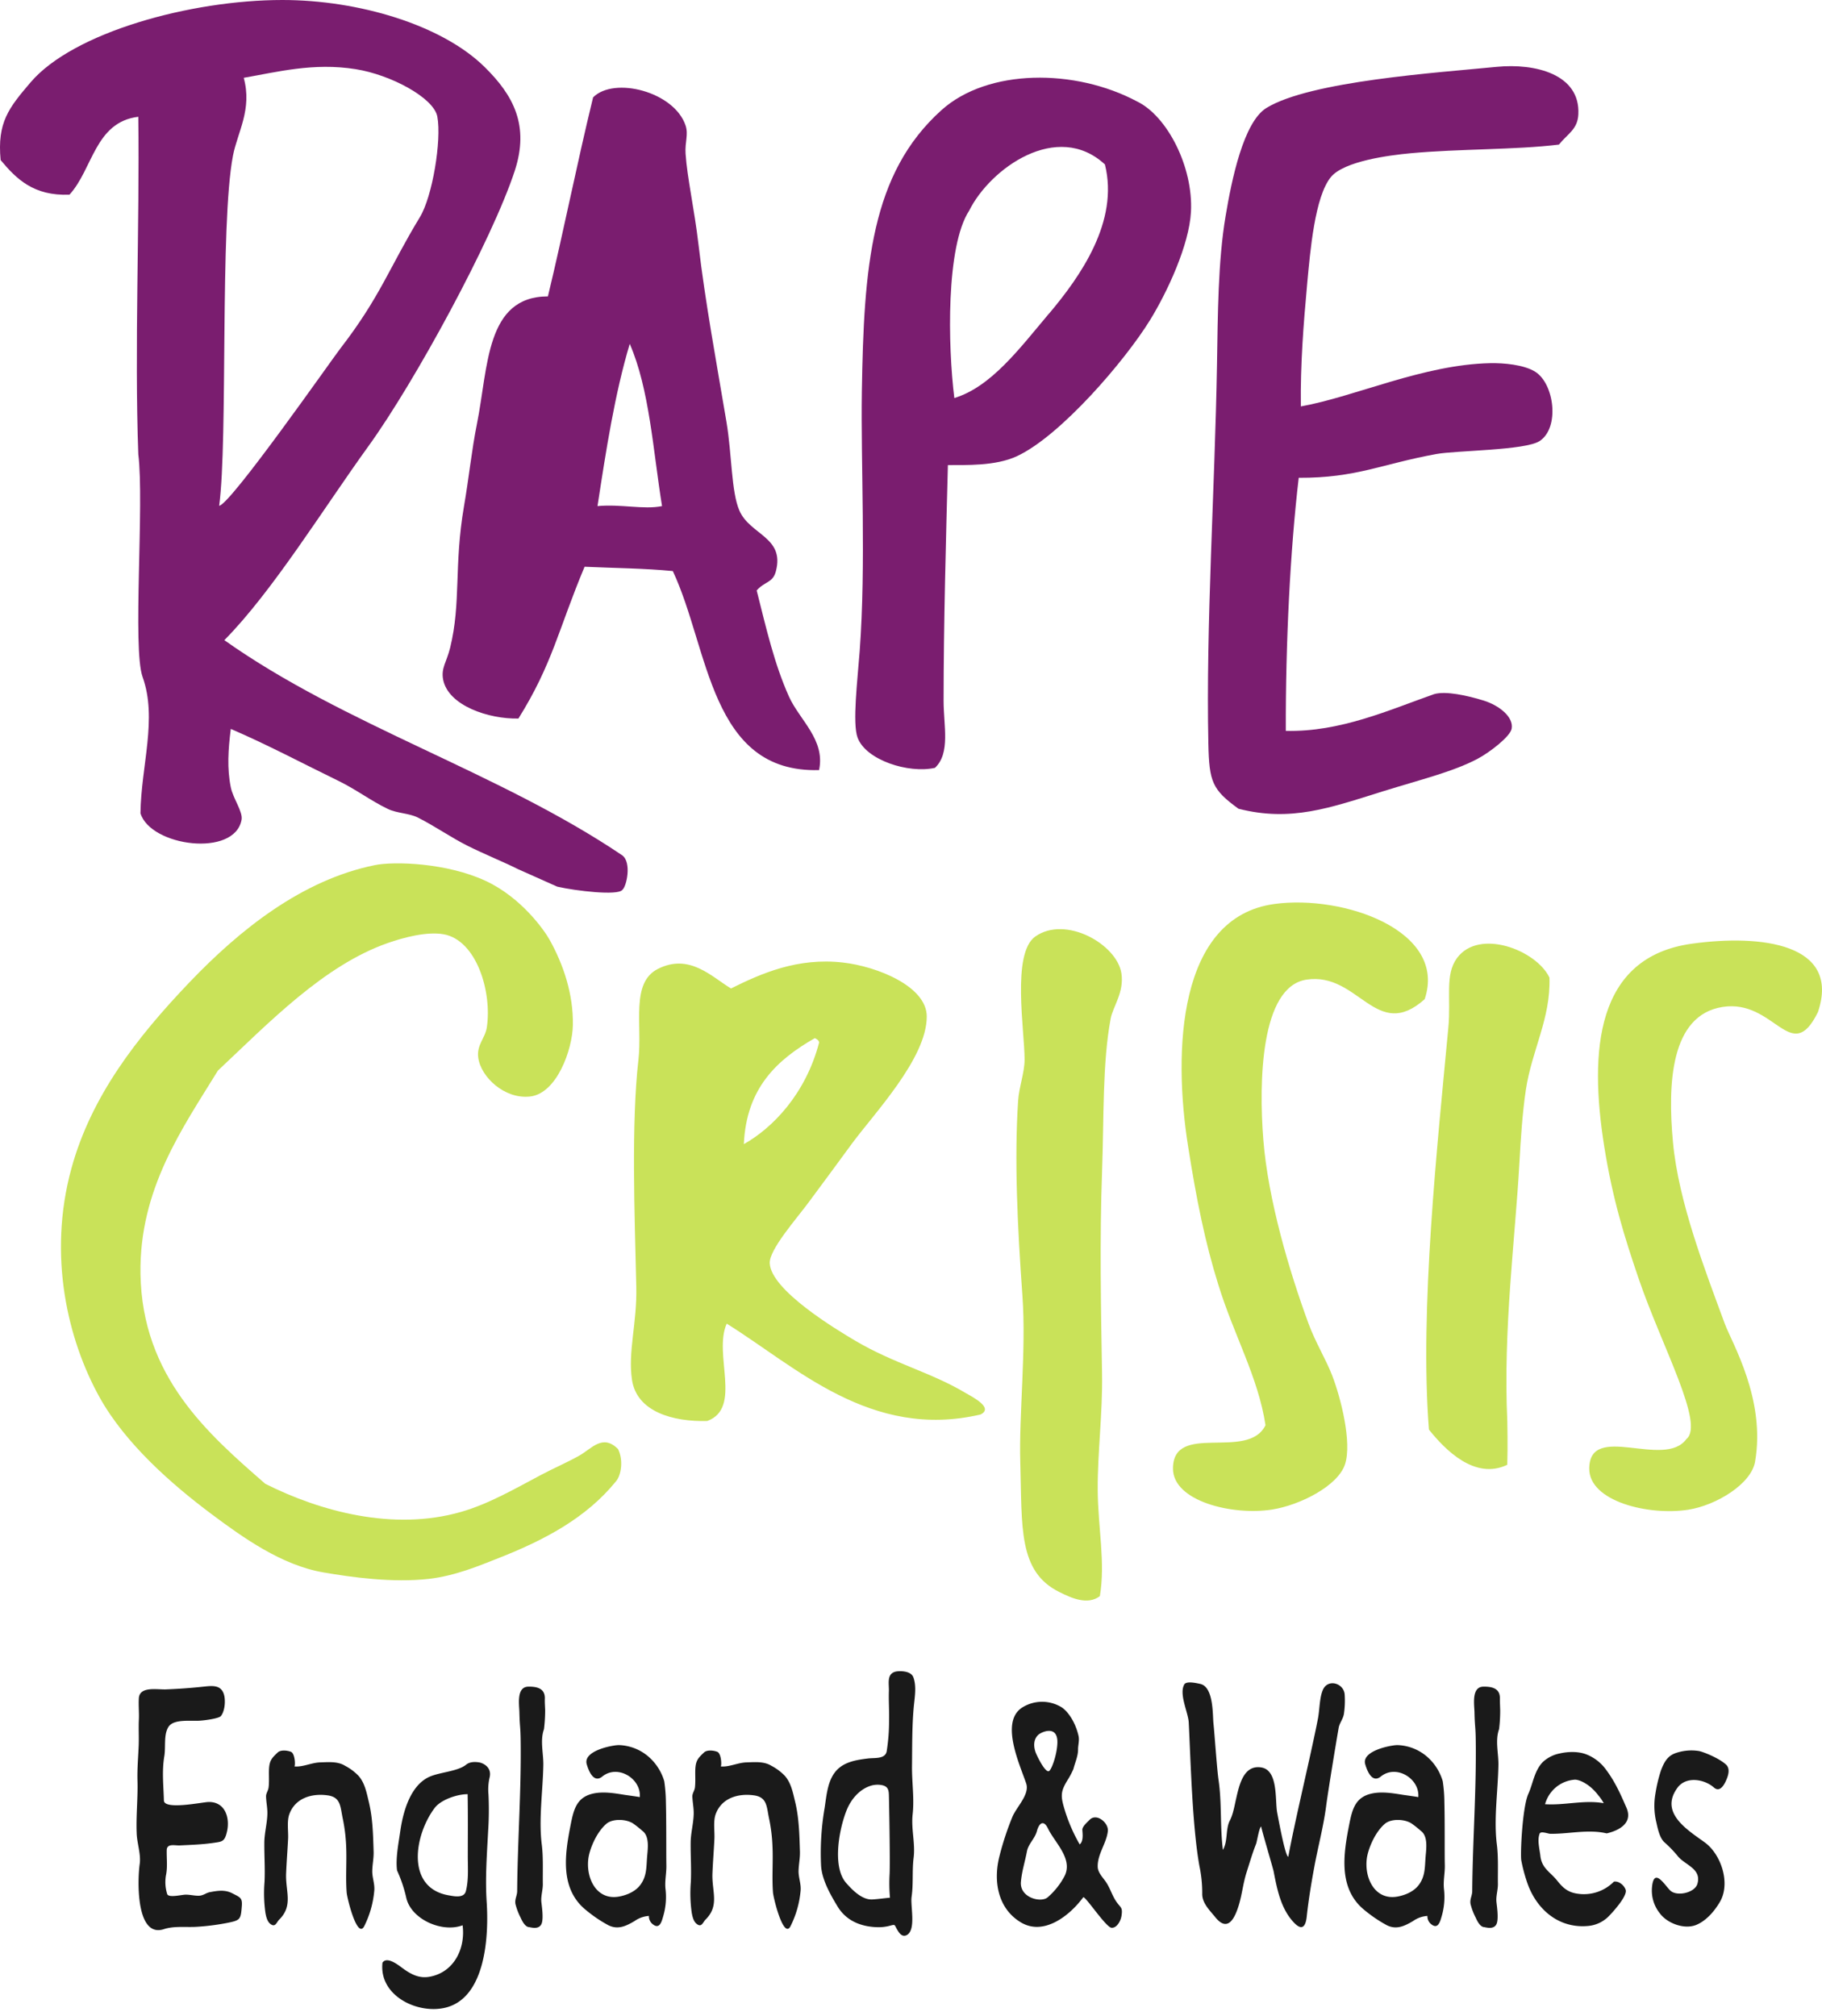
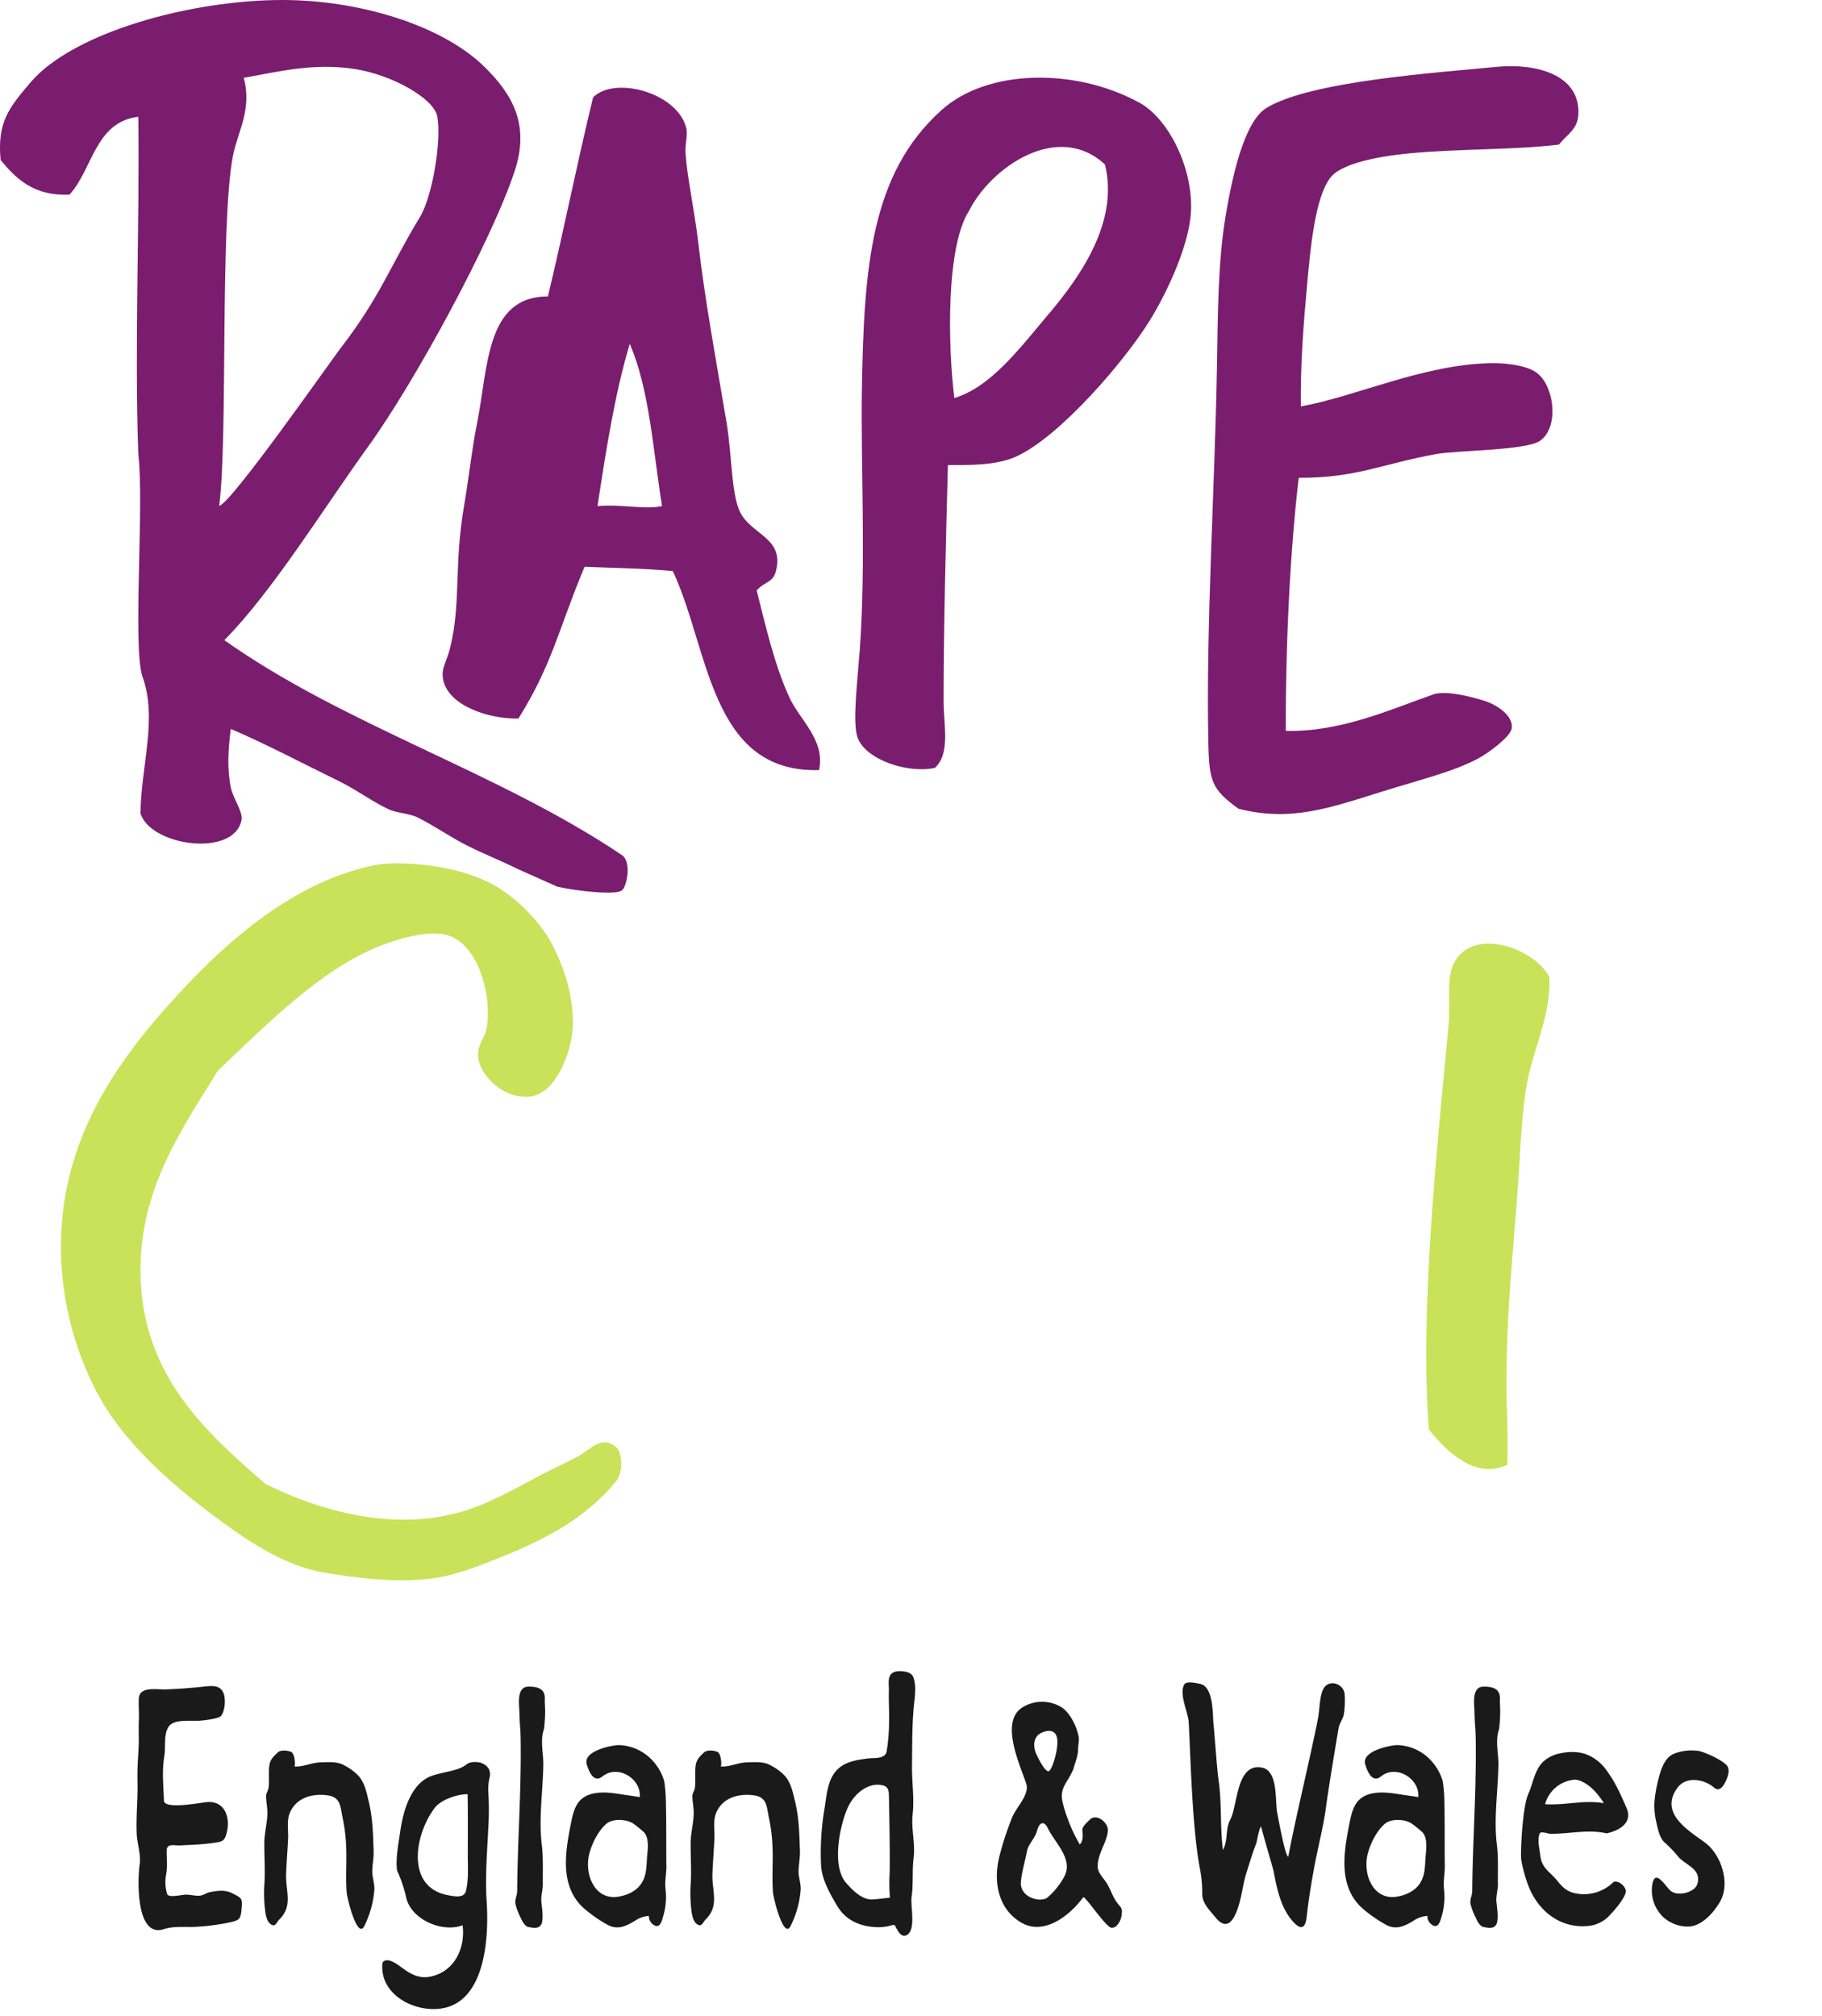
<svg xmlns="http://www.w3.org/2000/svg" viewBox="0 0 207 229" fill="none" aria-hidden="true" width="207" height="229">
  <path fill-rule="evenodd" clip-rule="evenodd" d="M147.792 46.171c6.183-1.107 13.899-4.757 21.508-4.913 1.47-.031 3.82.153 5.129.98 2.152 1.361 2.801 6.344.492 7.866-1.621 1.066-9.485 1.066-11.731 1.475-6.208 1.126-9.092 2.73-15.64 2.702-.966 8.221-1.496 18.738-1.467 28.748 6.189.155 11.788-2.395 16.861-4.177 1.318-.374 3.735.152 5.621.736 1.725.536 3.423 1.852 3.177 3.197-.158.875-2.467 2.68-3.909 3.438-2.788 1.465-6.426 2.337-10.754 3.685-5.993 1.874-10.428 3.489-16.375 1.966-2.974-2.163-3.328-3.038-3.419-7.37-.287-13.464.735-28.951.978-43.001.097-5.776.11-11.796.978-16.953.684-4.094 2.028-10.685 4.64-12.287 4.981-3.05 19.388-4.005 26.151-4.668 4.397-.431 9.514.834 9.287 5.392-.085 1.722-1.202 2.188-2.208 3.44-5.063.61-11.275.467-16.865.984-2.369.219-7.551.885-9.04 2.702-1.83 2.22-2.35 8.415-2.688 12.052-.429 4.698-.785 9.201-.726 14.006ZM107.692 52.836c-.214 8.145-.489 18.17-.489 26.781 0 2.855.795 5.934-.978 7.612-3.025.679-7.864-.888-8.797-3.441-.603-1.634 0-6.566.242-9.832.732-9.832.117-21.339.246-29.496.228-14.152 1.007-24.714 9.041-31.945 5.262-4.732 15.17-4.757 22.24-.983 3.403 1.652 6.378 7.415 6.11 12.53-.199 3.766-2.685 9.107-4.643 12.288-2.817 4.58-10.158 13.172-15.142 15.48-2.464 1.145-5.855.984-7.83 1.006Zm11.486-17.2c3.549-4.212 7.978-10.466 6.353-16.955-5.419-5.012-13.037.453-15.419 5.245-2.653 4.054-2.426 15.392-1.688 21.292 4.161-1.263 7.363-5.567 10.754-9.595v.013ZM85.968 67.078c1.114 4.42 2.003 8.335 3.666 12.052 1.192 2.658 4.16 4.913 3.42 8.354-12.417.358-12.474-13.832-16.616-22.608-3.198-.317-6.672-.336-10.022-.491-2.996 7.142-3.624 11.002-7.517 17.244-3.372.073-7.974-1.462-8.555-4.424-.252-1.31.391-1.97.795-3.61 1.262-5.128.413-9.283 1.577-16.09.55-3.171.871-6.38 1.467-9.337 1.3-6.447.978-14.49 8.066-14.497 1.795-7.45 3.316-15.176 5.133-22.608 2.375-2.4 9.22-.656 10.507 3.194.347 1.044-.088 1.884 0 3.197.18 2.738.997 6.29 1.467 10.32.748 6.433 2.082 13.639 3.177 20.15.63 3.774.54 7.93 1.467 10.073 1.195 2.77 5.164 3.01 4.154 6.88-.35 1.37-1.278 1.154-2.186 2.2Zm-18.085-9.582c2.66-.25 5.252.425 7.331 0-1.022-6.343-1.432-13.32-3.668-18.43-1.698 5.664-2.685 12.046-3.663 18.43Z" fill="#7A1D6F" />
-   <path fill-rule="evenodd" clip-rule="evenodd" d="M161.859 113.512c-5.52 4.932-7.507-3.136-13.441-2.22-5.208.812-5.41 11.634-4.89 18.183.543 6.832 2.937 14.907 5.133 20.885.788 2.141 1.981 4.063 2.688 5.896.999 2.592 2.258 7.612 1.466 10.077-.791 2.464-5.116 4.662-8.309 5.16-4.511.701-11.261-.952-11.242-4.672.028-5.344 8.517-.818 10.511-4.913-.827-5.468-3.603-10.241-5.363-15.972-1.495-4.764-2.486-9.689-3.432-15.715-1.716-10.784-1.183-26.008 9.779-27.521 7.867-1.091 19.715 3.032 17.1 10.812ZM206.54 114.976c-3.063 6.223-4.899-1.509-10.832-.583-5.934.926-6.256 8.772-5.64 15.369.63 6.823 3.69 14.641 5.886 20.616.789 2.141 4.681 8.582 3.441 15.68-.441 2.538-4.416 4.955-7.596 5.453-4.511.7-11.261-.952-11.242-4.672.028-5.344 8.536.092 11.04-3.359 2.101-1.703-2.801-10.514-5.435-18.246-1.612-4.732-2.943-8.97-3.905-15.005-1.713-10.784-1.003-21.504 9.952-23.02 7.887-1.094 16.947-.01 14.331 7.767ZM124.956 181.331c-1.407 1.05-3.237.216-4.644-.491-4.643-2.328-4.186-7.324-4.397-14.742-.158-5.443.691-12.687.243-18.919-.577-8.018-.921-15.481-.489-22.116.104-1.585.726-3.171.735-4.668.019-3.245-1.508-12.087 1.221-14.006 3.438-2.42 9.265.872 9.779 4.177.334 2.172-.962 3.768-1.221 5.16-.946 5.075-.748 11.101-.978 17.444-.274 7.498-.126 15.576 0 22.852.079 4.535-.52 8.95-.492 13.266.028 4.241.89 8.218.243 12.043ZM111.4 160.692c-12.498 2.911-20.971-5.436-28.838-10.321-1.55 3.47 1.794 9.591-2.209 11.057-3.89.108-8.006-1.044-8.551-4.669-.483-3.197.586-6.47.488-10.565-.198-8.385-.574-18.642.243-25.801.458-3.999-.905-8.747 2.209-10.32 3.596-1.821 6.129.916 8.308 2.22 3.433-1.706 7.556-3.533 12.71-2.947 3.874.438 9.542 2.699 9.53 6.141 0 4.757-5.994 11.015-8.552 14.5-1.416 1.932-3.006 4.101-4.89 6.632-1.388 1.875-4.457 5.338-4.397 6.879.117 3.061 7.533 7.527 9.78 8.849 4.365 2.569 8.598 3.578 12.463 5.896.924.524 3.205 1.707 1.706 2.449Zm-26.892-30.714c3.258-1.824 7.025-5.687 8.555-11.551-.054-.276-.271-.381-.489-.492-4.252 2.436-7.779 5.627-8.066 12.043Z" fill="#C9E259" />
  <path d="M171.246 161.43c-.483-10.394.895-20.704 1.372-29.236.154-2.82.347-5.772.732-8.354.672-4.52 2.839-8.129 2.687-12.779-1.485-3.127-7.99-5.636-10.507-2.22-1.395 1.903-.666 4.523-.978 7.863-1.24 13.248-3.284 32.138-2.208 45.703 1.82 2.277 5.214 5.766 8.898 3.999.07-2.055.004-4.976.004-4.976ZM70.22 164.622c-1.755-1.76-2.991-.054-4.401.739-1.41.793-3.029 1.487-4.4 2.22-2.736 1.443-5.846 3.264-9.042 4.177-7.71 2.22-16.063-.085-22.24-3.194-6.507-5.674-13.986-12.16-14.176-23.844-.154-9.632 4.773-16.556 8.798-23.099 5.783-5.436 12.044-11.957 19.31-14.494 1.712-.6 4.416-1.342 6.352-.987 3.717.685 5.492 6.515 4.89 10.568-.186 1.234-1.173 1.992-.978 3.441.297 2.221 2.994 4.729 5.864 4.422 3.063-.317 4.836-5.338 4.887-8.107.066-3.54-1.089-6.917-2.647-9.708-.584-1.047-3.177-4.78-7.255-6.68-4.417-2.064-10.41-2.242-12.593-1.795-8.268 1.675-15.325 7.317-21.019 13.267-6.091 6.369-11.195 13.004-13.441 21.133-2.76 10.003-.388 19.626 3.177 26.045 2.946 5.303 8.277 9.956 12.709 13.267 3.574 2.674 7.98 5.823 12.71 6.635 3.249.561 7.86 1.199 11.987.739 2.993-.336 5.81-1.529 7.57-2.22 5.647-2.189 10.335-4.729 13.688-8.849.625-.711.864-2.439.25-3.676Z" fill="#C9E259" />
  <path d="M70.698 101.102c.496-.381 1.082-3.127 0-3.93-13.984-9.448-31.494-14.729-45.21-24.447-.316-5.61.035 5.075 0 0 5.47-5.53 11.277-14.989 16.381-22.052 5.246-7.26 14.035-23.41 16.612-31.266 1.684-5.144-.136-8.563-3.423-11.795C50.194 2.816 40.721 0 32.088 0 21.651 0 8.336 3.676 3.49 9.337.987 12.265-.332 13.911.071 18.183c1.783 2.14 3.748 4.098 7.82 3.933 2.66-2.896 2.884-8.246 7.821-8.85.16 12.307-.442 26.268 0 38.336.7 5.611-.681 22.059.489 25.307 1.703 4.738-.174 10.082-.243 15.48 1.132 3.759 10.697 5.056 11.486.74.167-.92-.962-2.398-1.224-3.69-.436-2.153-.297-4.265 0-6.631 4.18 1.795 8.154 3.92 12.22 5.896 2.016.98 3.713 2.28 5.622 3.194 1.056.507 2.42.476 3.42.983 1.958.99 3.756 2.258 5.62 3.194 1.865.935 4.243 1.903 5.723 2.651l4.485 2.002c2.13.488 6.852 1.037 7.388.374Zm-44.23-83.417c.515-2.67 2.209-5.259 1.222-8.846 3.785-.653 7.905-1.747 12.71-.983 4.009.634 8.889 3.26 9.286 5.392.495 2.702-.552 9.064-1.98 11.418-3.455 5.686-4.509 9.064-9.039 14.925-1.003 1.3-12.488 17.736-13.766 17.866 1.016-7.618.06-31.96 1.568-39.772Z" fill="#7A1D6F" />
  <path fill-rule="evenodd" clip-rule="evenodd" d="M196.016 202.455c-.316.634-.76 1.087-1.297.612-1.082-.952-3.154-1.313-4.135.022-2.095 2.854 1.132 4.789 3.098 6.216 1.87 1.364 2.949 4.656 1.722 6.75-.584 1.002-1.502 2.118-2.666 2.61-1.362.574-3.325-.165-4.16-1.304a4.129 4.129 0 0 1-.877-3.108c.255-2.09 1.419-.114 2.047.504.747.736 2.804.279 3.098-.751.489-1.716-1.382-2.113-2.209-3.115a13.35 13.35 0 0 0-1.523-1.586c-.577-.51-.783-1.617-.947-2.334a7.975 7.975 0 0 1-.097-3.172 16.94 16.94 0 0 1 .631-2.664c.362-.951.747-1.671 1.703-1.988a5.488 5.488 0 0 1 2.59-.229c.429.064 2.29.787 3.107 1.551.568.527.161 1.478-.085 1.986ZM180.37 199.363a5.006 5.006 0 0 1 2.107 1.697c1.013 1.354 1.637 2.759 2.306 4.301.76 1.747-.842 2.594-2.246 2.918-2.091-.495-4.287.072-6.4.047-.237 0-1.089-.342-1.215-.022-.296.758 0 1.757.082 2.537.174 1.443 1.101 1.783 1.95 2.855.769.967 1.404 1.395 2.703 1.481a4.798 4.798 0 0 0 3.697-1.412c.555-.114 1.186.425 1.341.93.227.723-1.634 2.721-1.994 3.067a3.74 3.74 0 0 1-2.315 1.037c-3.388.298-5.943-1.992-6.94-5.11a17.753 17.753 0 0 1-.609-2.337c-.129-.746.126-6.077.798-7.558.552-1.215.66-2.585 1.641-3.616a3.96 3.96 0 0 1 1.996-.993c.158-.041 1.78-.405 3.098.178Zm-1.476 2.816a3.776 3.776 0 0 0-2.116.859 3.812 3.812 0 0 0-1.241 1.926c2.224.152 4.448-.514 6.666-.114a5.185 5.185 0 0 0-.631-.91c-.912-1.215-2.104-1.786-2.678-1.764v.003ZM33.454 200.672c.946.095 1.93-.428 2.899-.457.968-.028 2.003-.136 2.839.378a5.918 5.918 0 0 1 1.545 1.154c.717.812.918 1.928 1.164 2.95.448 1.849.486 3.745.546 5.645.022.758-.142 1.478-.154 2.22-.013.742.315 1.5.224 2.277a11.116 11.116 0 0 1-1.142 3.99c-.792 1.497-1.94-3.193-1.988-3.825-.135-1.779.026-3.561-.063-5.341a19.004 19.004 0 0 0-.404-3.171c-.264-1.307-.22-2.347-1.738-2.538-1.785-.237-3.643.318-4.309 2.141-.296.815-.1 1.951-.142 2.807-.066 1.31-.17 2.62-.224 3.93-.085 2.03.833 3.641-.782 5.239-.315.318-.435.923-.994.505-.375-.283-.498-.847-.574-1.269-.165-1.163-.2-2.34-.104-3.511.07-1.478-.031-2.931-.022-4.412 0-1.116.316-2.191.347-3.308.019-.682-.136-1.329-.151-2.004 0-.374.246-.634.29-1.018.076-.635.025-1.269.04-1.922.03-1.133.316-1.402.998-2.049.337-.317 1.085-.232 1.48-.079.46.142.548 1.474.419 1.668ZM81.887 200.672c.947.095 1.93-.428 2.9-.457.968-.028 2.002-.136 2.838.378a5.918 5.918 0 0 1 1.546 1.154c.716.812.918 1.928 1.167 2.95.448 1.849.483 3.745.543 5.645.022.758-.142 1.478-.155 2.22-.012.742.316 1.5.227 2.277a11.19 11.19 0 0 1-1.145 3.99c-.788 1.497-1.937-3.193-1.987-3.825-.136-1.779.028-3.561-.063-5.341a18.649 18.649 0 0 0-.404-3.171c-.265-1.307-.218-2.347-1.735-2.538-1.785-.237-3.647.318-4.309 2.141-.297.815-.104 1.951-.145 2.807-.063 1.31-.17 2.62-.224 3.93-.082 2.03.836 3.641-.782 5.239-.316.318-.436.923-.99.505-.38-.283-.5-.847-.578-1.269-.166-1.163-.2-2.34-.104-3.511.07-1.478-.032-2.931-.02-4.412 0-1.116.316-2.191.345-3.308.019-.682-.133-1.329-.152-2.004 0-.374.25-.634.294-1.018.072-.635.022-1.269.037-1.922.029-1.133.316-1.402.997-2.049.341-.317 1.085-.232 1.483-.079.457.142.546 1.474.416 1.668ZM75.707 211.881c.022.951-.211 1.833-.088 2.804.106.991.02 1.994-.256 2.953-.173.583-.397 1.661-1.262.913a1.153 1.153 0 0 1-.378-.894 3.175 3.175 0 0 0-1.622.577c-.974.577-1.892 1.021-2.99.476a15.15 15.15 0 0 1-2.448-1.647c-3.123-2.439-2.489-6.438-1.817-9.832.35-1.779.722-3.089 2.596-3.488 1.161-.238 2.37-.026 3.52.158.111.019 1.628.222 1.723.26.192-2.087-2.495-3.768-4.259-2.34-.984.792-1.545-.635-1.766-1.396-.46-1.586 3.136-2.22 3.725-2.173a5.4 5.4 0 0 1 3.344 1.355 5.889 5.889 0 0 1 1.738 2.746c.117.796.179 1.598.186 2.401.063 2.335.029 5.69.054 7.127Zm-6.807-4.697c-1.149.977-1.918 2.889-2.057 3.964-.284 2.221.921 4.758 3.47 4.311.946-.168 1.94-.603 2.498-1.412.694-.996.612-2.001.713-3.171.073-.86.28-2.274-.53-2.874a11.97 11.97 0 0 0-1.11-.878c-.87-.511-2.322-.505-2.984.06ZM164.148 211.881c.022.951-.208 1.833-.085 2.804a7.831 7.831 0 0 1-.255 2.953c-.177.583-.401 1.661-1.262.913a1.157 1.157 0 0 1-.376-.894 3.162 3.162 0 0 0-1.624.577c-.975.577-1.893 1.021-2.991.476a15.377 15.377 0 0 1-2.448-1.647c-3.119-2.439-2.485-6.438-1.813-9.832.35-1.779.722-3.089 2.593-3.488 1.16-.238 2.369-.026 3.52.158.114.019 1.628.222 1.726.26.189-2.087-2.496-3.768-4.259-2.34-.987.792-1.549-.635-1.77-1.396-.457-1.586 3.155-2.22 3.729-2.173a5.408 5.408 0 0 1 3.344 1.355 5.882 5.882 0 0 1 1.735 2.746c.12.795.182 1.598.186 2.401.06 2.335.016 5.69.05 7.127Zm-6.804-4.697c-1.151.977-1.921 2.889-2.06 3.964-.284 2.221.924 4.758 3.47 4.311.946-.168 1.94-.603 2.502-1.412.69-.996.612-2.001.713-3.171.072-.86.28-2.274-.534-2.874a11.886 11.886 0 0 0-1.11-.878c-.871-.511-2.312-.505-2.981.06ZM55.617 201.963a6.002 6.002 0 0 0-.12 1.903 36.243 36.243 0 0 1-.038 4.139c-.139 2.68-.347 5.376-.167 8.062.25 3.774-.076 10.863-4.662 12.005-3.17.786-7.593-1.335-7.177-5.1.499-.777 1.827.282 2.265.606.946.691 1.874 1.205 3.082.989 2.754-.491 4.1-3.171 3.757-5.848-2.347.881-5.87-.685-6.407-3.15a15.634 15.634 0 0 0-1.04-3.076c-.184-1.374.176-3.115.368-4.482.316-2.191 1.142-5.22 3.354-6.181 1.189-.514 3.186-.593 4.132-1.361.416-.339 1.025-.336 1.527-.244.107.009 1.476.384 1.126 1.738Zm-6.233 3.425c-2.335 3.102-3.297 9.1 1.615 9.934.63.108 1.719.342 1.93-.485.316-1.234.224-2.592.218-3.854 0-2.385.025-4.757-.019-7.155-1.151-.01-3.022.609-3.744 1.56ZM122.534 197.203c.12.526-.063 1.072-.054 1.551 0 .764-.35 1.497-.53 2.22a9.417 9.417 0 0 1-.697 1.303c-.631 1.053-.77 1.57-.457 2.753a18.756 18.756 0 0 0 1.87 4.501c.432-.352.338-1.151.3-1.633-.029-.384.517-.841.814-1.149.807-.84 2.186.349 2.085 1.269-.152 1.392-1.18 2.594-1.152 4.031 0 .685.587 1.234.947 1.77.47.695.684 1.503 1.154 2.195.518.755.751.634.603 1.63-.073.507-.499 1.415-1.145 1.354-.647-.06-3.025-3.704-3.211-3.45-1.54 2.086-4.511 4.44-7.136 2.806-2.577-1.585-3.063-4.652-2.404-7.37a32.882 32.882 0 0 1 1.486-4.552c.467-1.157 2.006-2.566 1.577-3.831-.706-2.116-3.028-7.032-.413-8.643a4.246 4.246 0 0 1 4.416-.019c.628.384 1.552 1.545 1.947 3.264Zm-3.499 18.335a8.328 8.328 0 0 0 1.918-2.423c.972-1.954-1.132-3.806-1.892-5.392-.452-.951-.988-.72-1.262.317-.23.841-.966 1.421-1.13 2.297-.214 1.138-.574 2.248-.678 3.409-.195 1.836 2.278 2.461 3.044 1.792Zm-1.082-18.449c-.441.415-.593 1.091-.315 1.928.098.317 1.035 2.274 1.492 2.201.284 0 .946-1.801 1-3.172.091-2.15-1.814-1.297-2.177-.957ZM170.312 196.435c-.467 1.294-.054 2.743-.076 4.075-.05 2.937-.542 6.134-.176 9.039.183 1.459.097 3.035.119 4.51 0 .657-.224 1.329-.17 1.973.035.403.297 1.982 0 2.572-.341.663-1.262.317-1.445.317-.429-.066-.75-.71-.902-1.059a6.924 6.924 0 0 1-.593-1.564c-.098-.551.189-.932.193-1.449.044-5.655.476-11.396.4-17.092-.022-1.703-.11-1.548-.145-3.254-.022-.866-.353-2.854.994-2.892.993-.019 1.927.187 1.892 1.351 0 .441.023.869.035 1.31.004.723-.038 1.445-.126 2.163ZM61.804 196.435c-.467 1.294-.053 2.743-.076 4.075-.05 2.937-.542 6.134-.176 9.039.183 1.459.098 3.035.12 4.513 0 .654-.224 1.326-.17 1.97.034.403.299 1.982 0 2.572-.341.663-1.263.317-1.446.317-.425-.066-.75-.71-.902-1.059a7.098 7.098 0 0 1-.593-1.564c-.097-.551.19-.932.196-1.449.04-5.655.476-11.396.397-17.092-.022-1.703-.107-1.548-.145-3.254-.019-.863-.35-2.854.997-2.892.99-.019 1.924.187 1.893 1.351-.016.441.019.869.035 1.31 0 .722-.044 1.445-.13 2.163ZM103.776 190.566c.376 1.059.133 2.287.032 3.406-.196 2.195-.167 4.441-.193 6.632-.022 1.852.275 3.679.073 5.506-.186 1.662.315 3.292.11 4.941-.183 1.472-.015 2.95-.23 4.441-.148 1.027.527 3.688-.514 4.319-.555.318-.905-.215-1.145-.634-.316-.542-.164-.577-.82-.403a4.967 4.967 0 0 1-1.436.159c-1.845-.051-3.517-.723-4.504-2.363-.814-1.348-1.77-3.019-1.865-4.621a30.293 30.293 0 0 1 .395-6.521c.236-1.494.337-3.33 1.495-4.44.912-.875 2.227-1.069 3.429-1.218.766-.098 1.959.098 2.135-.818.181-1.148.271-2.308.269-3.47.031-1.12-.057-2.246-.019-3.362.028-.847-.281-1.963.773-2.22.337-.076 1.728-.152 2.015.666Zm-2.779 13.739c-.019-.796.029-1.348-.829-1.512a2.64 2.64 0 0 0-1.426.139c-1.14.425-2.007 1.453-2.48 2.537-.886 2.065-1.785 6.559-.126 8.446.716.819 1.814 1.929 2.962 1.869.672-.035 1.341-.14 2.013-.197a18.779 18.779 0 0 1-.038-2.766c0 .127 0 .127 0 0 .044-1.316-.013-5.636-.076-8.516ZM22.35 195.488c-1.29 0-2.734-.108-3.233.729-.536.898-.274 2.239-.448 3.286-.287 1.722-.094 3.324-.047 5.043.032 1.097 4.37.187 5.047.168 1.947-.057 2.524 1.881 2.08 3.527-.256.977-.543.98-1.47 1.113-1.263.187-2.575.231-3.862.292-.546.025-1.457-.254-1.476.536-.022.951.107 1.903-.08 2.826a4.56 4.56 0 0 0 .13 2.153c.136.482 1.691.073 2.114.079.476 0 .946.121 1.422.124.603 0 .82-.317 1.338-.412.874-.165 1.69-.295 2.524.133.918.476 1.16.508 1.082 1.484-.12 1.532-.168 1.586-1.767 1.903-1.109.211-2.23.351-3.356.419-1.212.076-2.559-.117-3.723.266-3.176 1.044-3.025-5.502-2.75-7.424.151-1.088-.316-2.366-.347-3.473-.082-1.983.148-3.965.091-5.963-.038-1.31.079-2.642.136-3.952.04-.996-.026-1.979.022-2.981.04-.818-.057-1.64 0-2.464.11-1.336 2.016-.952 3.034-.977a61.94 61.94 0 0 0 4.35-.318c.947-.098 1.922-.212 2.269.85.214.657.142 1.903-.335 2.493-.22.292-2.053.543-2.744.54ZM137.862 195.78c.132 1.243.394 5.173.577 6.416.385 2.61.161 5.325.498 7.964.584-1.018.278-2.353.786-3.337.385-.735.533-1.712.722-2.518.363-1.586.865-3.828 2.839-3.52 1.975.307 1.552 3.755 1.82 5.141.089.46.918 5.043 1.262 5.005.751-4.123 2.565-11.545 3.369-15.697.196-1.005.164-2.328.552-3.244.571-1.345 2.432-.765 2.486.558a10.22 10.22 0 0 1-.091 2.169c-.101.59-.499 1.018-.597 1.586-.315 1.811-1.186 7.086-1.425 8.912-.316 2.404-.947 4.682-1.373 7.057-.334 1.821-.631 3.635-.829 5.475-.12 1.11-.527 1.627-1.429.688-1.508-1.564-1.937-3.806-2.335-5.861-.06-.318-1.47-5.075-1.403-5.075-.234.076-.48 1.709-.584 1.97-.426 1.078-.729 2.131-1.079 3.228-.413 1.304-.517 2.56-.908 3.806-.429 1.374-1.212 3.061-2.631 1.32-.631-.787-1.54-1.621-1.502-2.728a14.768 14.768 0 0 0-.315-3.089c-.805-4.44-.994-11.792-1.215-16.302-.056-1.158-1.129-3.226-.514-4.336.24-.441 1.445-.146 1.801-.073 1.556.32 1.417 3.53 1.518 4.485Z" fill="#1A1A1A" />
</svg>